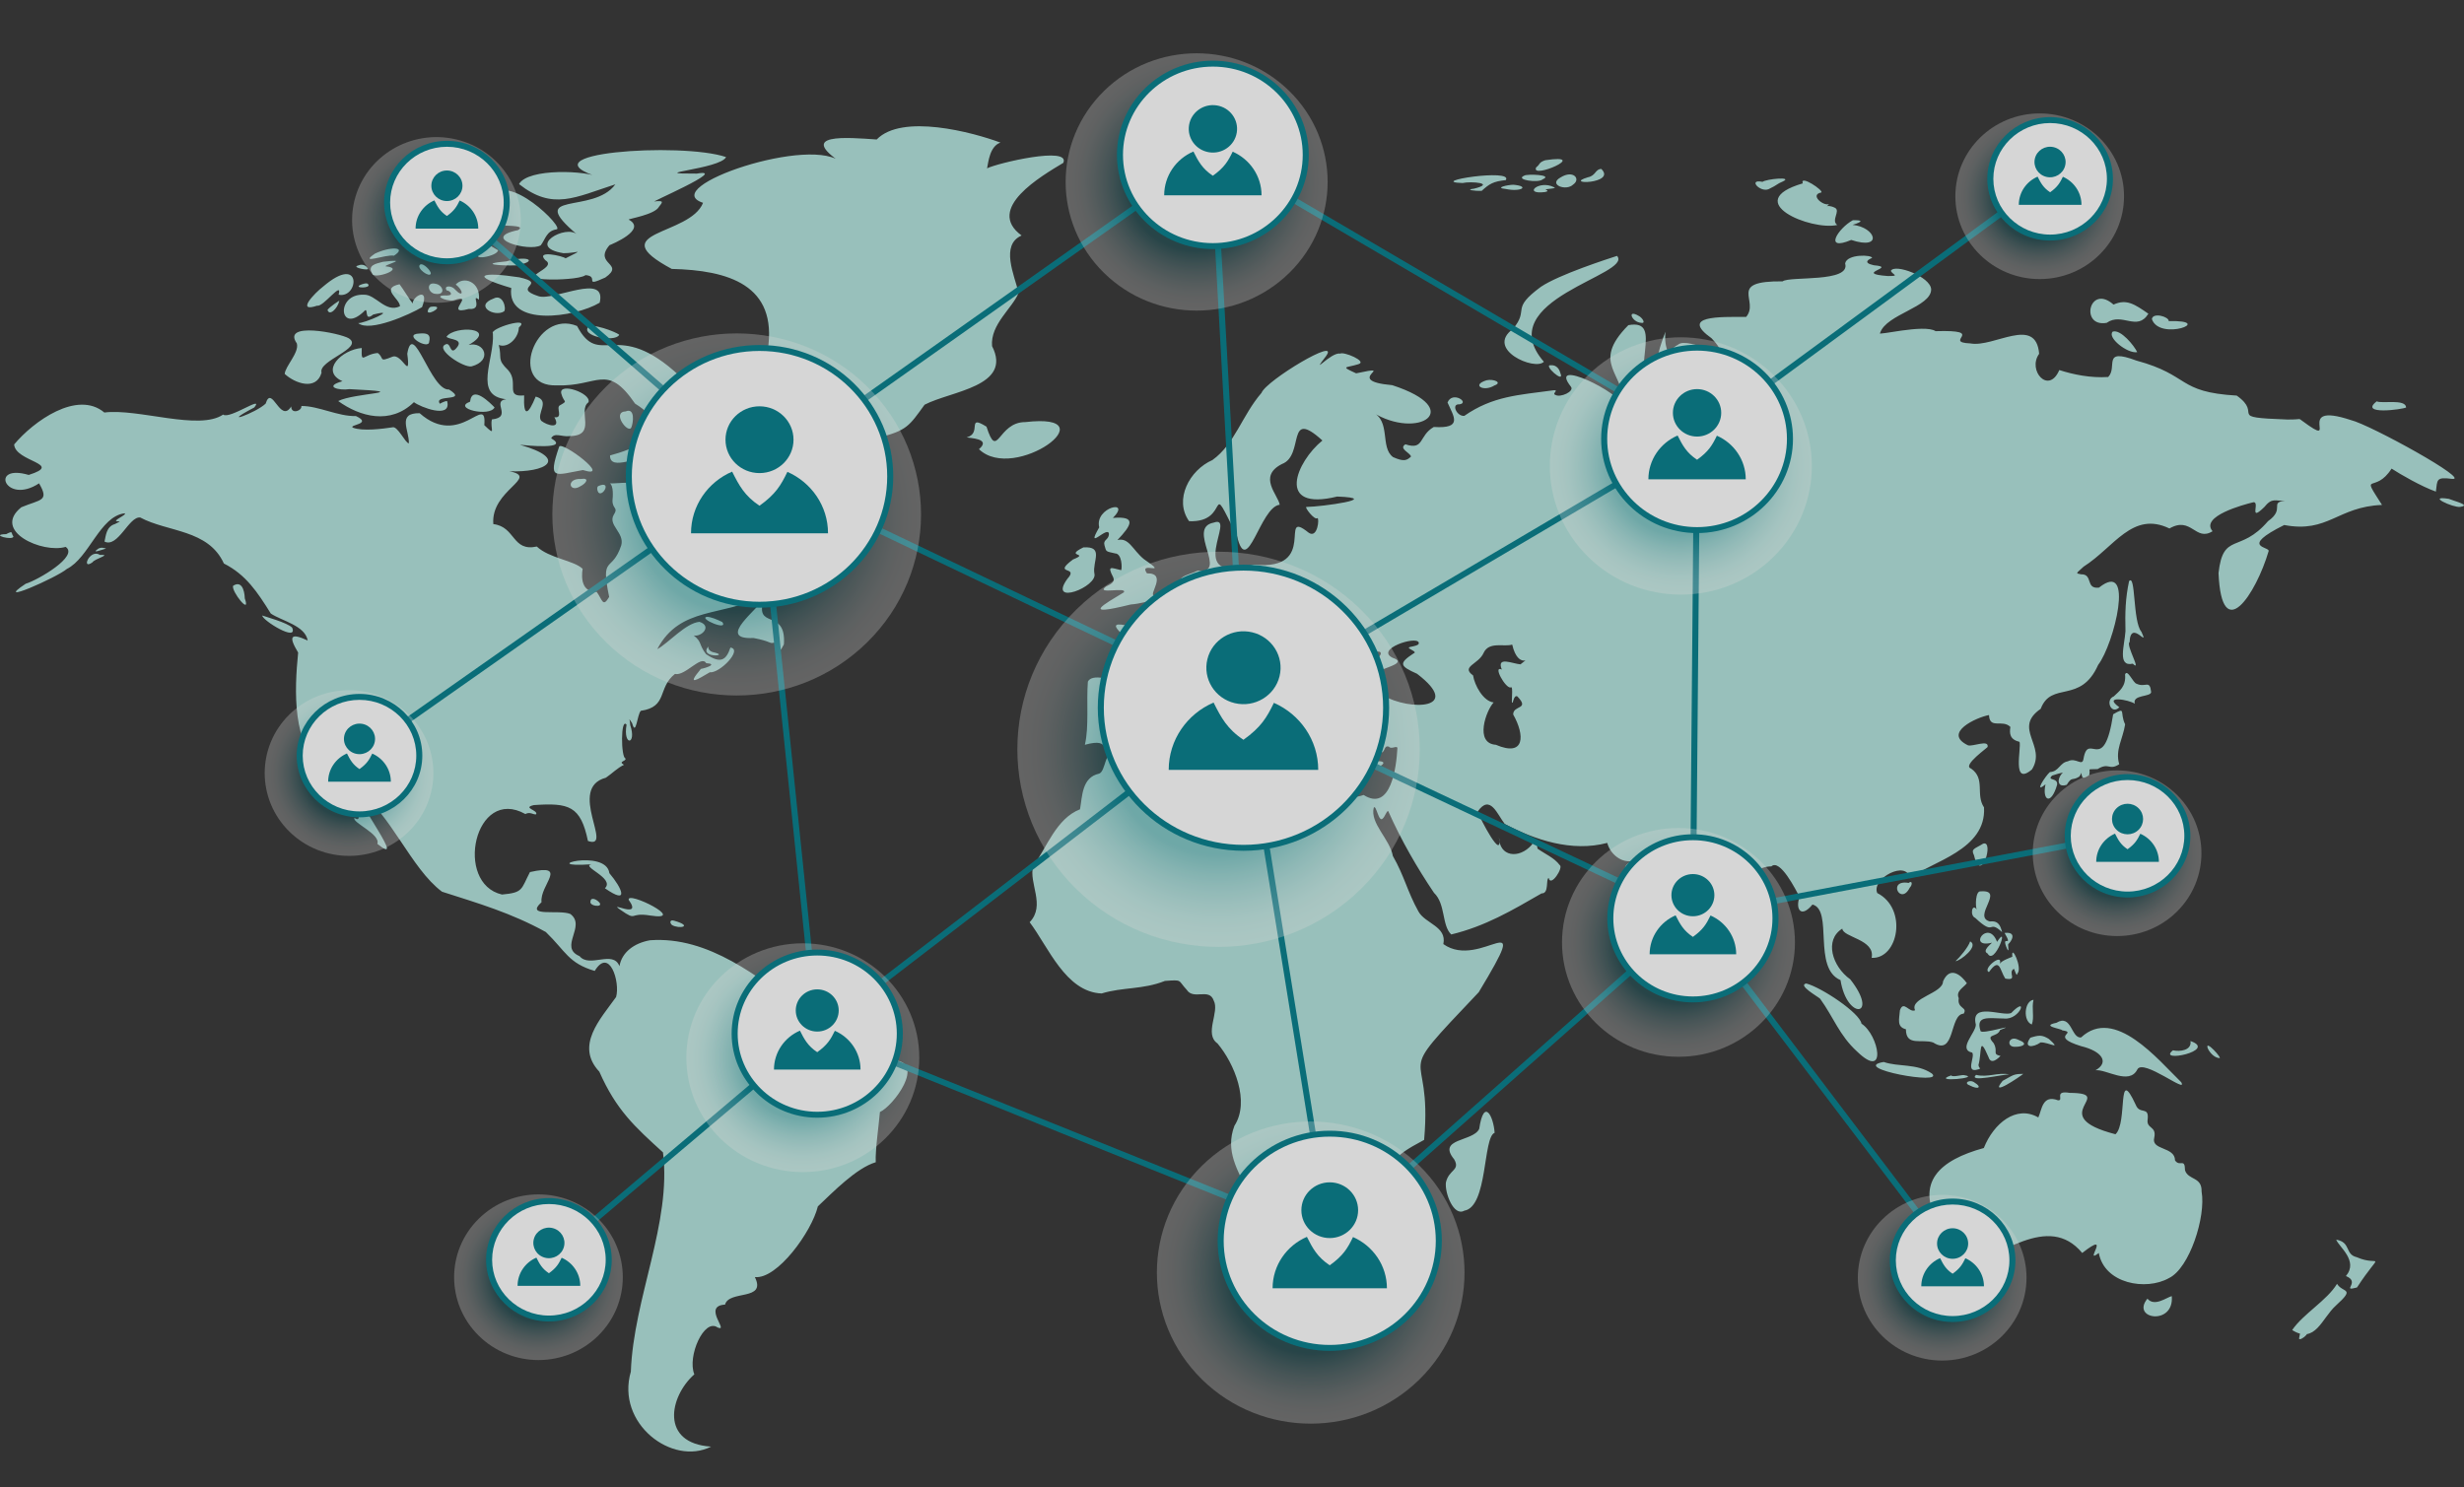
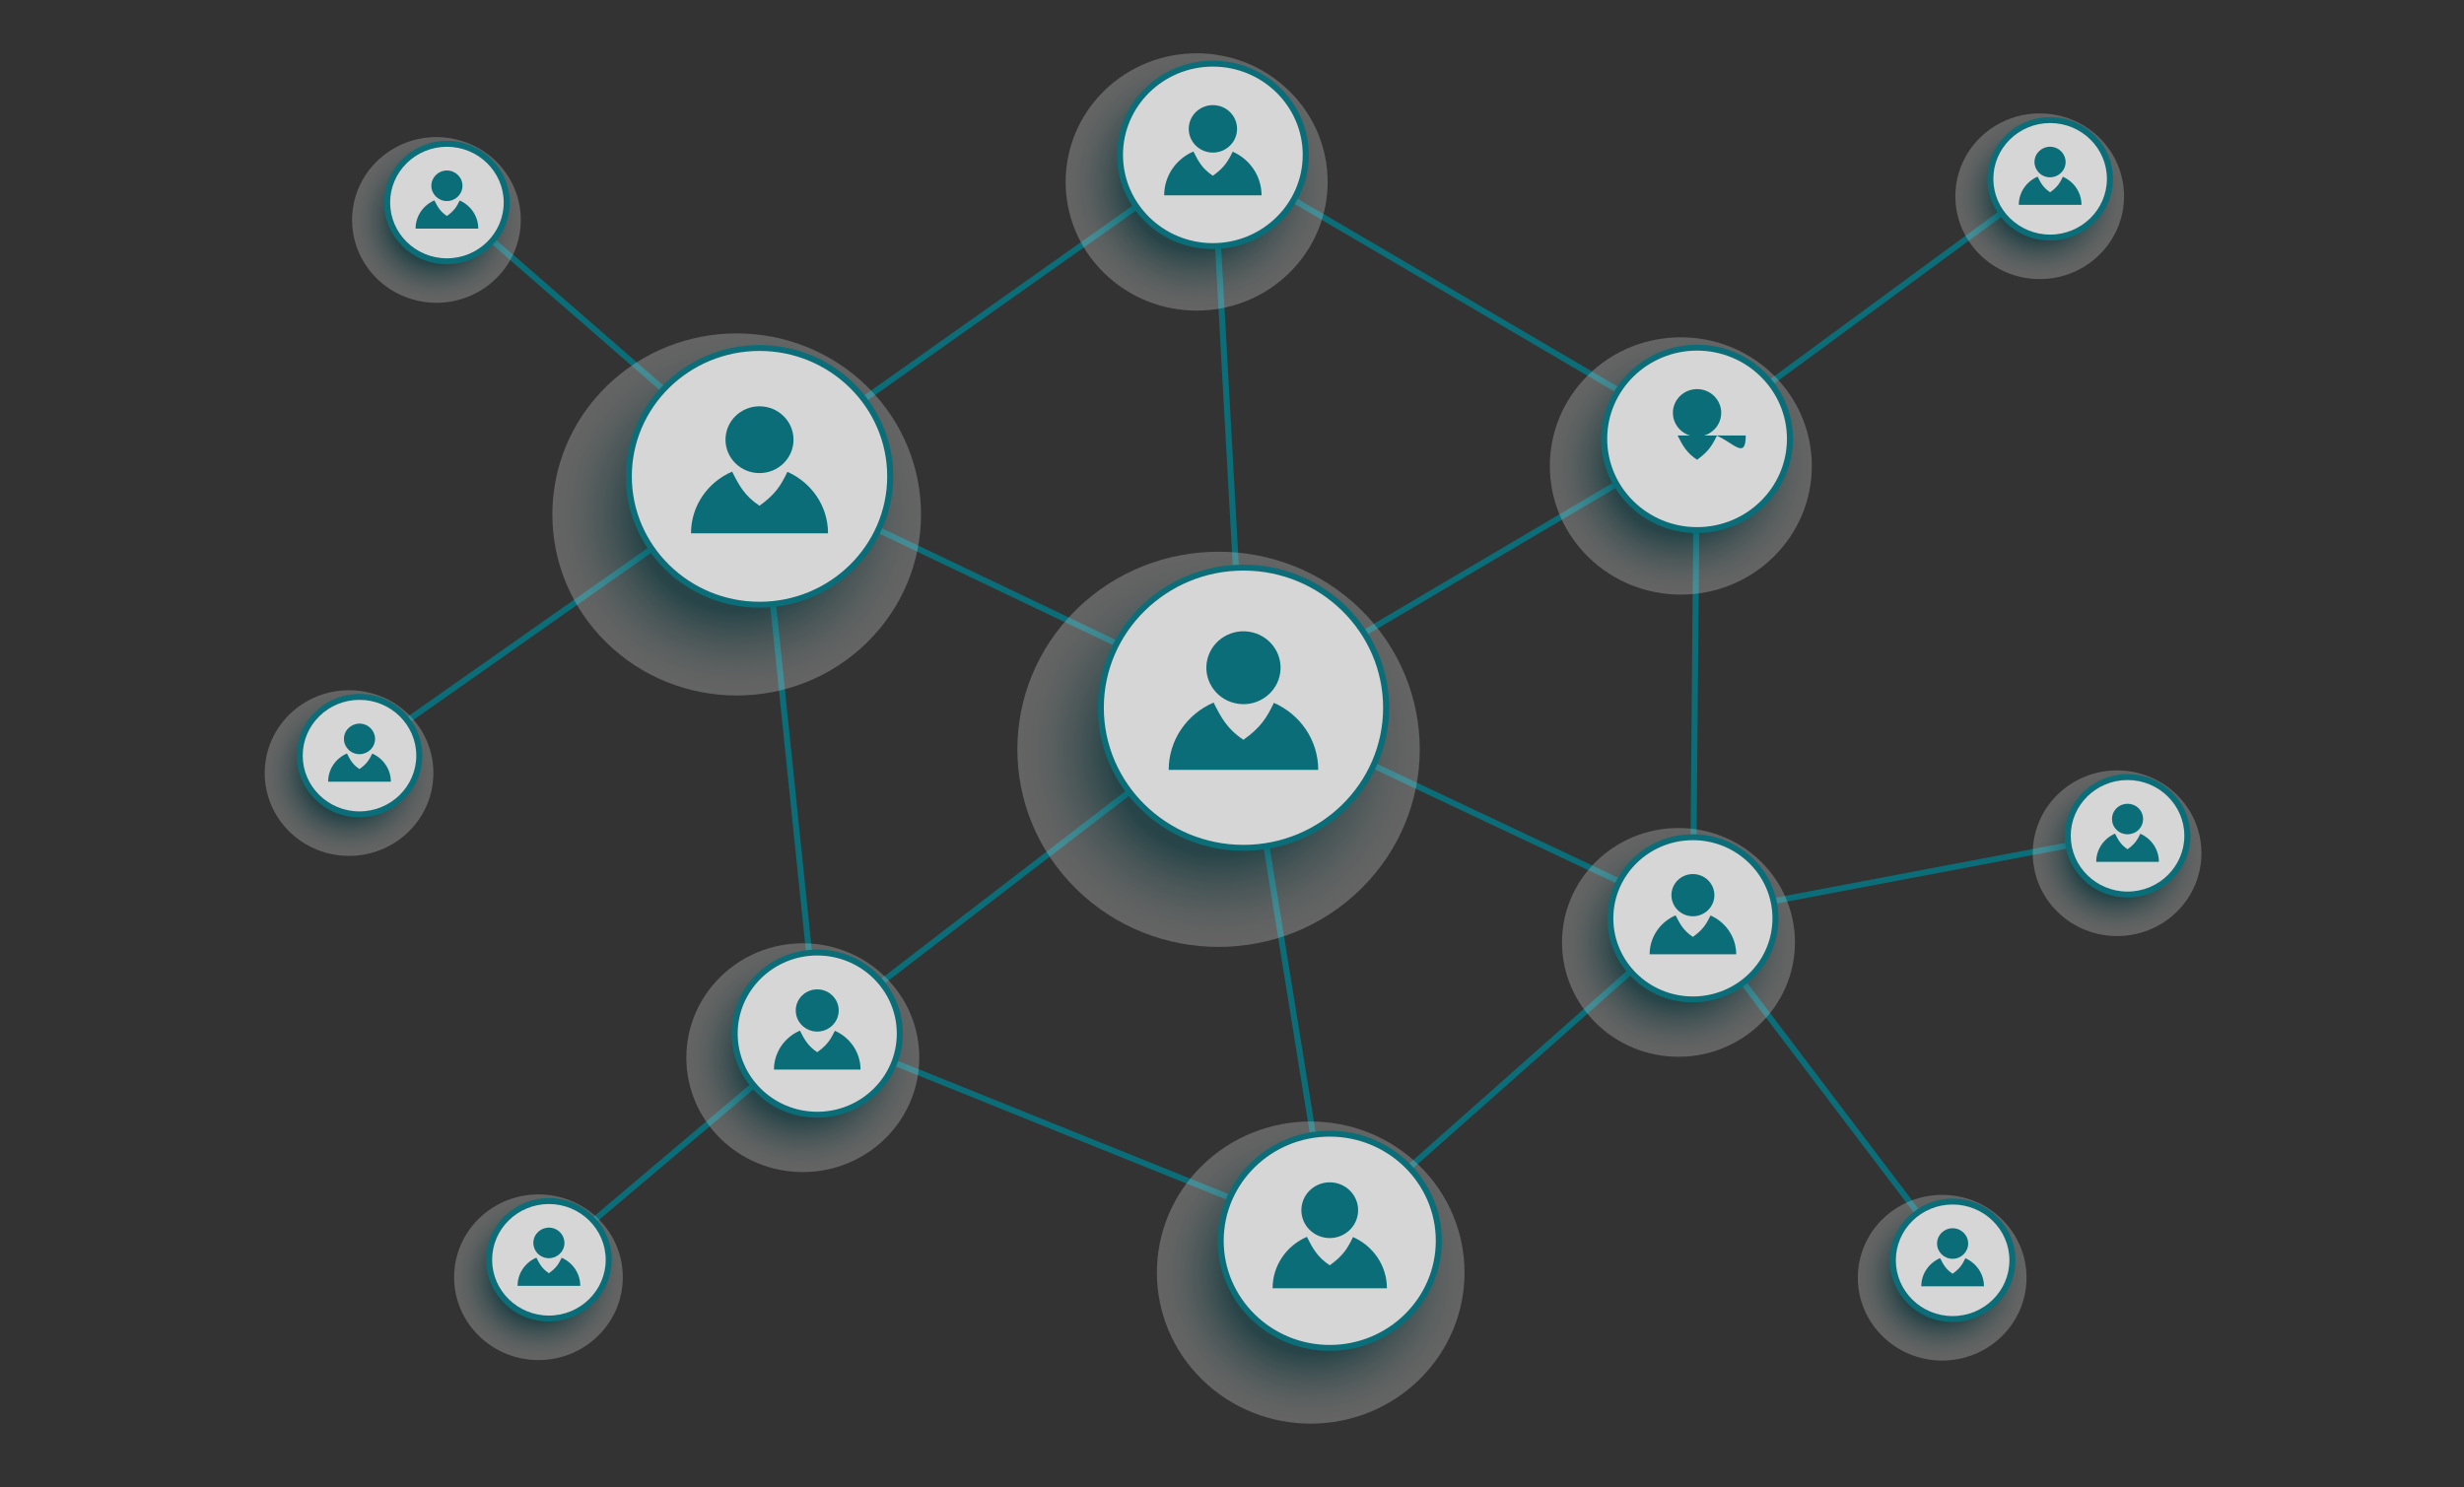
<svg xmlns="http://www.w3.org/2000/svg" width="598" height="361" viewBox="0 0 598 361" fill="none">
  <rect x="0" y="0" width="598" height="361" fill="#333333" stroke="none" />
  <g opacity="0.8">
-     <path d="M54.155 100.631C55.641 101.892 64.222 95.762 61.716 98.904C52.871 103.57 62.135 100.225 64.473 97.975C65.974 93.149 68.022 102.998 70.675 98.66C70.655 100.658 73.34 99.717 73.145 98.552C77.283 98.511 82.133 101.143 86.372 100.985C90.537 102.94 84.581 103.091 85.619 103.799C87.989 104.752 92.985 104.063 95.209 103.735C96.466 103.251 98.395 107.63 99.228 107.611C99.355 104.515 96.261 100.201 101.847 100.301C111.702 109.006 118.177 95.164 117.539 103.201C120.574 106.147 118.859 104.008 119.383 101.806C124.532 101.292 119.144 97.363 122.844 96.911C114.733 96.064 120.06 87.132 119.626 80.958C118.688 79.733 129.155 76.618 125.923 79.518C125.869 82.03 123.251 84.624 121.054 83.727C121.904 87.096 120.486 87.1 123.358 89.886C126.008 92.881 122.437 96.478 127.207 95.978C126.985 101.505 128.237 100.639 130.013 96.267C133.73 97.262 130.071 100.438 131.348 102.139C132.841 103.328 136.241 104.22 134.543 101.275C136.816 101.576 134.836 98.904 135.876 98.394C138.027 97.164 136.794 97.834 136.217 95.513C135.569 92.699 143.602 95.451 142.825 97.64C140.039 99.657 145.083 105.84 138.153 105.86C136.38 106.092 134.536 104.878 133.769 106.391C138.548 109.214 127.445 108.118 126.186 107.963C138.273 111.427 132.419 114.763 123.619 114.39C131.133 115.895 119.044 118.881 119.724 127.217C125.178 127.866 124.228 133.969 130.281 132.665C133.308 135.527 139.259 136.018 141.4 138.071C141.045 140.277 141.145 143.751 144.83 143.684C146.228 145.644 146.282 147.539 147.843 144.895C145.666 134.486 148.518 139.198 150.774 132.378C151.629 129.342 147.505 127.466 148.935 124.999C150.15 123.128 148.635 123.63 148.645 121.498C148.757 120.575 148.92 117.897 148.014 117.333C149.78 117.445 155.399 116.481 157.241 118.199C159.292 120.852 163.501 119.393 162.256 122.585C161.068 126.889 166.841 129.186 168.916 125.887C170.962 119.489 172.911 124.174 175.286 128.921C177.208 130.44 174.258 131.883 175.89 132.842C177.551 133.426 177.544 134.814 177.658 135.745C182.859 135.585 183.261 137.513 178.94 139.932C181.397 140.272 188.837 136.542 184.535 144.785C175.602 149.762 165.038 147.051 159.518 157.567C162.227 156.114 166.4 151.24 169.759 150.941C172.945 151.989 170.18 154.693 168.356 154.241C170.455 155.916 169.493 156.318 171.332 158.763C174.804 161.137 176.207 160.373 177.269 157.189C180.352 157.619 174.674 163.486 172.256 163.192C169.359 164.886 166.388 166.791 170.1 162.371C171.379 162.146 174.265 161.149 171.384 160.976C170.178 158.873 166.288 164.18 163.806 163.589C159.511 166.973 162.159 171.576 155.521 172.54C154.622 173.459 154.359 178.943 153.414 175.553C152.386 174.072 152.864 174.38 152.956 176.017C154.586 180.855 151.163 181.214 152.057 175.907C150.593 174.041 150.693 184.016 151.816 184.105C151.989 184.875 149.909 184.755 151.429 185.657C149.904 186.354 148.506 187.792 147.047 188.78C137.527 191.292 149.125 206.379 142.689 204.134C140.928 195.609 138.071 194.838 129.557 195.427C126.632 196.104 130.661 196.638 130.12 197.664C129.474 197.827 128.644 196.956 127.504 197.597C115.173 190.701 110.141 214.476 121.838 217.139C127.031 216.665 126.42 215.918 128.617 211.686C138.166 209.544 130.929 214.842 131.426 219C127.297 222.74 135.591 220.692 138.426 221.86C142.372 224.827 135.501 229.904 140.655 232.093C143.106 235.058 148.781 230.509 150.34 234.532C150.922 231.144 153.889 228.928 157.752 228.239C172.127 227.186 184.174 237.401 194.371 244.674C198.295 252.291 210.245 252.247 216.849 257.349C224.802 257.818 216.757 268.518 213.553 269.932C213.349 272.581 212.384 279.238 212.538 282.118C207.839 283.516 202.173 289.364 198.488 292.838C196.985 299.009 188.608 310.592 183.2 309.992C186.101 315.868 176.93 313.064 175.965 316.679C170.324 316.978 177.115 323.441 174.158 322.23C170.913 319.878 166.741 329.236 168.507 333.606C162.444 338.968 160.149 350.357 172.58 351.152C163.155 355.93 149.424 345.545 153.105 332.94C153.76 315.102 163.036 296.764 160.902 279.726C154.006 273.459 149.57 269.444 145.454 260.139C139.549 253.831 145.639 247.452 149.522 242.016C150.559 238.372 147.894 229.804 144.338 235.68C137.927 233.797 137.276 230.873 132.473 226.238C124.077 221.604 116.121 219.283 107.276 216.45C99.698 210.784 94.88 197.537 86.549 191.589C86.272 194.487 98.987 210.827 91.584 204.84C92.408 202.447 85.417 199.686 86.014 198.547C89.884 201 81.946 186.899 78.506 187.203C70.853 180.702 71.442 167.65 72.358 158.402C69.956 154.425 70.497 153.535 74.68 155.478C74.056 151.815 68.271 150.683 65.718 148.924C62.427 143.636 59.682 139.499 54.335 136.783C50.555 128.464 40.667 129.189 34.042 125.619C31.316 125.241 28.646 133.072 25.365 131.464C25.682 130.201 25.733 127.837 27.886 127.21C29.248 126.545 29.195 126.499 28.663 126.545C26.737 126.583 30.968 124.946 30.261 124.595C24.208 125.322 21.638 135.415 16.216 138.109C13.88 140.136 -2.065 147.194 6.236 141.698C9.125 140.839 19.268 134.965 15.926 132.747C10.382 134.41 -2.06 128.961 5.169 123.133C9.895 121.159 12.026 121.714 9.481 117.326C1.289 122.7 -2.701 112.44 6.965 115.287C15.629 112.547 3.705 112.143 3.43 107.889C8.093 102.29 18.742 94.616 25.324 100.134C33.559 99.086 48.331 104.634 54.167 100.622L54.155 100.631ZM170.628 49.235C167.442 57.316 145.846 56.033 163.026 65.276C176.66 65.597 188.817 69.09 186.323 84.995C187.563 86.394 187.572 89.137 188.259 90.709C192.147 86.5 198.268 93.692 189.908 97.265C186.927 105.446 197.562 125.303 207.439 121.372C209.286 119.402 209.939 107.628 213.108 106.261C220.14 104.51 220.644 103.395 224.393 98.239C230.816 94.891 245.792 93.831 240.769 84.019C240.304 78.726 245.76 74.766 247.212 71.081C246.184 66.796 242.728 59.462 247.936 57.165C239.006 50.64 252.79 42.713 258.059 39.53C259.842 35.393 242.063 39.597 239.556 40.861C239.849 39.526 240.165 35.496 242.806 34.611C235.995 32.077 218.893 27.538 212.771 33.859C205.61 33.367 193.216 32.273 204.438 39.662C197.662 32.407 159.224 45.491 170.628 49.233V49.235ZM98.843 85.863C99.725 92.69 97.594 85.638 95.226 86.598C91.738 87.998 93.372 86.93 91.672 85.684C88.118 86.009 87.648 88.639 87.799 84.473C82.996 84.849 77.559 90.043 83.115 92.537C78.406 93.855 82.294 94.865 84.796 94.458C101.321 95.255 85.911 95.334 82.082 97.351C87.353 101.155 94.756 103.194 100.458 97.619C102.003 98.815 109.417 101.699 108.565 97.59C108.692 97.002 107.269 97.707 106.755 98.004C105.079 95.597 113.824 97.624 108.981 94.549C104.519 94.918 100.276 77.371 98.843 85.863ZM72.039 83.353C72.675 85.564 69.216 88.907 69.099 90.766C71.608 93.082 76.745 94.903 78.043 90.469C77.096 87.507 88.442 84.521 84.632 82.112C82.486 80.848 68.283 77.991 72.037 83.353H72.039ZM114.085 97.502C109.642 99.129 118.873 101.313 120.026 98.892C119.178 98.035 114.552 93.235 114.085 97.502ZM107.978 83.679C105.798 84.892 112.482 89.297 114.438 88.938C119.665 87.543 117.526 82.796 113.729 83.736C121.066 79.535 110.404 78.927 108.37 81.724C108.855 82.511 112.823 82.145 110.76 84.502C109.086 86.466 109.522 82.698 107.98 83.676L107.978 83.679ZM101.781 80.961C97.448 81.121 104.158 85.138 104.168 82.911C104.524 81.403 104.007 80.75 101.781 80.961ZM78.465 69.526C76.258 71.217 71.759 75.969 76.981 74.196C78.45 74.598 83.21 67.899 82.18 71.536C87.107 72.569 88.004 61.386 78.465 69.526ZM88.313 71.538C81.403 71.239 82.299 81.281 88.281 75.646C89.655 74.031 88.123 78.386 90.576 76.352C97.16 74.694 88.181 78.616 86.925 78.422C89.675 80.752 99.63 76.259 102.429 74.555C104.387 69.418 100.054 71.997 100.166 73.668C99.528 72.94 97.784 70.043 96.968 68.997C92.191 70.026 97.072 72.498 97.068 74.342C93.553 76.06 91.183 71.409 88.311 71.538H88.313ZM82.34 73.074C82.545 72.732 79.89 74.61 79.486 75.213C79.926 76.859 81.931 74.874 82.34 73.074ZM87.443 69.16C85.682 69.992 90.196 70.031 89.346 68.997C89.122 68.554 87.975 68.925 87.443 69.16ZM92.948 63.549C91.168 64.015 89.066 64.396 90.367 66.47C90.666 67.884 98.756 65.171 93.565 64.642C93.389 64.233 99.723 62.723 92.948 63.549ZM86.83 64.477C85.195 64.936 89.874 65.829 89.266 65.157C89.124 64.829 88.264 63.824 86.83 64.477ZM90.995 61.567C86.903 64.381 93.655 61.666 95.616 62.068C98.975 59.869 94.615 59.811 90.995 61.567ZM101.942 64.24C100.941 65.104 104.29 67.468 104.541 66.427C104.702 65.838 102.733 63.704 101.942 64.24ZM105.674 68.88C103.369 68.332 103.774 71.169 105.688 71.332C108.326 71.667 107.496 69.136 105.674 68.88ZM110.436 70.267C109.668 69.267 107.588 69.236 108.399 70.49C109.02 70.471 110.345 71.662 108.528 71.729C104.877 71.567 107.983 73.134 110.012 72.926C115.77 70.928 107.396 76.728 113.761 74.993C117.524 75.343 114.065 71.119 116.245 72.732C116.63 68.346 112.482 66.92 110.609 69.071C112.572 70.519 112.511 72.454 110.433 70.267H110.436ZM104.541 74.476C104.022 74.682 103.827 75.261 103.798 75.644C104.093 76.642 108.312 73.955 104.541 74.476ZM119.785 72.469C115.005 74.242 120.011 77.058 122.335 75.584C122.966 74.89 122.045 71.256 119.785 72.469ZM126.015 67.315C116.917 65.92 113.578 66.815 124.081 69.904C122.878 79.415 139.51 77.099 145.541 73.474C147.322 66.013 134.361 73.127 130.692 71.899C123.982 69.741 133.177 68.904 126.015 67.312V67.315ZM105.479 59.072C108.628 59.67 102.273 60.742 104.704 60.976C107.186 59.656 113.748 65.24 113.473 61.819C111.578 55.389 95.667 57.007 105.479 59.074V59.072ZM119.431 48.216C114.231 52.391 125.234 51.149 118.362 52.315C112.842 56.143 129.177 53.698 125.726 55.858C116.189 57.82 128.505 61.204 131.248 59.536C132.417 57.978 132.609 56.107 135.001 55.681C137.493 55.648 122.544 40.949 119.431 48.216ZM116.956 61.177C113.422 63.46 120.688 62.3 120.883 60.754C119.624 59.967 110.764 54.507 116.956 61.177ZM176.214 38.128C165.408 34.429 125.755 37.121 145.795 43.148C142.492 41.342 128.137 40.775 125.967 44.684C134.159 51.154 139.559 47.898 149.346 44.744C143.963 52.169 127.211 46.072 140.112 56.971C137.469 54.317 127.384 59.957 136.75 61.46C140 61.493 142.265 60.16 137.269 62.704C136.609 62.149 129.857 60.591 132.361 63.175C135.747 65.183 124.074 67.65 133.52 67.844C134.897 67.899 140.85 67.75 142.112 66.779C145.617 67.056 141.347 69.892 146.893 67.37C151.855 63.903 143.902 64.221 147.926 59.514C148.365 59.352 157.168 55.741 152.574 53.308C152.532 53.085 158.922 52.123 159.937 50.178C160.841 49.056 161.165 48.642 158.97 48.879C156.586 49.623 177.395 40.71 169.106 42.143C155.736 42.208 174.833 41.081 176.211 38.126L176.214 38.128ZM140.049 79.128C129.847 74.945 123.041 94.044 135.204 93.542C145.166 93.867 147.276 87.988 154.128 97.975C165.696 105.168 152.898 109.224 148.055 110.556C147.97 114.686 155.675 110.068 156.839 111.858C158.145 113.921 162.585 113.815 158.583 114.93C157.085 114.811 171.362 120.034 167.947 117.352C162.149 112.909 165.24 112.698 169.24 115.993C174.952 113.478 164.561 108.671 164.395 105.891C165.374 102.706 167.842 103.208 170.017 106.482C173.305 112.734 179.568 100.131 170.017 100.105C154.62 94.422 173.491 98.957 164.977 91.3C149.553 76.852 145.617 89.682 140.049 79.13V79.128ZM142.955 79.128C140.421 81.588 149.28 83.162 150.252 81.312C150.708 81.195 145.473 78.831 142.955 79.128ZM135.705 108.429C132.846 116.797 134.699 115.282 141.469 114.1C148.881 116.44 136.344 106.948 135.705 108.429ZM147.892 211.954C147.127 205.831 129.642 210.753 143.551 209.793C140.821 210.293 149.346 213.186 146.808 215.61C152.871 219.85 150.949 215.552 147.892 211.954ZM152.584 218.443C156.172 223.422 147.11 218.448 150.581 220.852C154.837 223.834 152.474 221.357 157.796 222.231C167.257 223.716 151.992 216.072 152.584 218.443ZM145.451 219.058C144.509 218.034 143.33 217.885 143.32 218.756C142.864 219.993 146.562 220.374 145.451 219.058ZM163.645 223.501C162.622 223.157 162.41 223.913 163.092 224.544C164.863 225.561 168.358 224.863 163.645 223.501ZM151.86 99.859C148.301 100.014 152.559 105.517 153.239 103.716C153.702 102.608 154.16 98.906 151.86 99.859ZM140.986 116.261C137.294 116.105 138.129 119.74 140.855 118.034C142.246 117.357 143.215 115.909 140.986 116.261ZM145.247 117.974C144.898 118.079 144.796 118.862 145.247 119.568C146.326 120.656 148.555 116.545 145.247 117.974ZM122.9 63.443C115.89 64.082 121.453 64.554 125.229 64.417C130.59 63.546 128.549 61.857 122.9 63.443ZM110.791 53.016C108.816 53.619 109.305 54.021 111.629 55.023C115.78 57.222 113.695 50.558 110.791 53.016ZM248.83 102.459C242.063 102.431 242.143 112.042 239.417 103.567C234.443 100.483 238.428 105.213 234.614 106.161C235.089 106.357 240.745 106.381 237.588 109.032C246.218 117.357 269.63 100.033 248.827 102.462L248.83 102.459ZM412.325 232.613C412.079 234.096 410.99 239.372 414.101 238.181C416.819 237.587 413.49 231.957 412.325 232.613ZM411.733 231.517C412.24 232.833 412.335 230.88 411.714 231.574L411.733 231.517ZM481.463 278.668C470.774 281.602 464.609 286.954 470.616 297.458C474.27 301.792 467.52 309.518 475.892 307.912C485.17 305.189 497.098 294.195 505.344 304.146C512.82 298.293 505.444 307.209 509.366 304.146C510.751 311.635 520.831 313.37 526.368 310.257C531.378 307.884 535.407 295.319 534.314 289.211C534.421 285.59 531.067 286.512 530.29 284.071C530.263 280.96 529.055 283.368 527.868 281.678C527.856 278.261 521.974 279.288 522.829 276.139C523.44 273.217 520.807 274.105 521.233 271.633C521.562 268.47 519.304 270.6 518.359 268.236C513.675 258.1 516.456 272.55 513.419 275.328C495.937 270.815 514.028 265.353 502.309 265.283C498.341 264.613 501.02 267.183 499.471 267.087C495.615 265.623 495.547 269.463 494.689 271.251C489.335 268.145 483.823 272.71 481.463 278.668ZM438.37 238.733C436.209 239.126 441.142 241.885 441.729 242.423C445.007 246.948 446.401 251.329 450.705 255.246C458.103 262.419 455.986 251.178 451.769 248.481C451.397 245.907 442.067 239.681 438.372 238.733H438.37ZM457.162 257.784C448.566 259.234 472.357 263.584 468.823 260.562C465.12 258.083 460.792 259.036 457.162 257.784ZM473.568 261.034C468.226 262.838 481.295 261.625 476.601 260.971C476.199 260.871 473.726 261.56 473.568 261.034ZM479.575 260.914C477.526 262.857 486.176 260.756 487.616 260.797C484.836 260.249 482.461 261.617 479.575 260.914ZM486.035 262.362C482.583 266.563 490.251 261.328 491.031 260.68C488.597 260.668 488.607 260.988 486.035 262.362ZM479.283 262.828C478.118 261.864 476.403 262.89 478.021 263.46C480.279 264.635 480.971 263.845 479.283 262.828ZM471.566 238.2C471.566 241.157 463.354 242.227 464.784 245.23C463.337 245.916 462.002 242.703 461.106 245.23C460.948 247.352 460.249 249.278 462.558 249.838C462.543 254.104 466.46 252.099 469.179 253.056C474.603 256.571 473.056 246.201 476.574 246.055C477.619 244.435 474.937 244.902 475.378 242.306C474.642 240.602 476.355 239.884 477.348 238.671C476.267 237.085 473.371 234.132 471.568 238.2H471.566ZM566.986 300.911C567.541 302.581 572.484 306.02 569.346 309.745C573.044 311.25 567.987 313.602 572.028 312.521C578.235 303.031 577.706 307.699 571.963 305.165C569.03 304.486 570.633 301.54 566.986 300.911ZM567.183 311.635C564.786 315.641 558.911 318.972 556.302 322.86C561.907 326.367 563.483 319.998 566.893 316.921C571.782 312.497 568.582 313.925 567.183 311.635ZM559.566 322.982C558.431 322.391 558.21 323.489 558.027 324.618C557.44 326.147 561.359 323.374 559.566 322.982ZM521.167 315.239C517.053 320.235 527.722 321.857 527.077 314.619C525.888 314.882 522.899 317.299 521.167 315.239ZM505.086 251.817C502.647 252.176 502.82 245.998 499.079 248.273C495.094 249.084 500.387 249.697 500.499 250.106C504.523 250.687 497.098 251.472 505.086 253.946C510.189 255.179 511.957 257.882 508.571 259.797C511.117 259.462 516.756 263.489 518.71 259.617C520.074 256.801 531.128 265.723 529.366 262.689C523.769 257.251 513.2 244.249 505.083 251.819L505.086 251.817ZM488.096 245.909C485.964 246.792 478.164 243.136 479.526 248.706C479.589 250.623 475.037 254.712 478.642 255.511C479.412 256.485 476.842 260.567 480.05 259.593C481.058 259.371 480.172 259.301 480.172 258.49C481.027 255.387 480.172 250.958 482.625 256.653C483.26 258.641 485.112 256.712 485.518 256.32C483.353 255.822 485.058 255.31 483.83 253.193C481.662 250.833 484.751 251.893 485.399 250.027C490.302 248.151 480.681 251.288 480.654 250.214C479.395 246.349 482.827 247.22 486.407 247.232C490.237 247.663 492.453 241.418 488.096 245.909ZM493.525 242.691C491.282 242.966 490.899 247.842 493.106 248.687C493.778 246.986 493.018 244.679 493.525 242.691ZM489.81 252.389C487.469 251.197 486.719 254.281 489.189 254.099C490.77 254.099 492.553 253.415 489.81 252.389ZM492.763 251.893C490.984 254.344 493.277 254.408 495.255 253.032C497.225 252.963 500.518 255.095 497.254 252.197C495.588 251.168 494.838 251.245 492.763 251.893ZM463.218 214.318C457.976 213.423 461.242 219.972 463.496 215.457C464.192 214.765 464.124 213.593 463.218 214.318ZM480.705 216.368C479.39 216.191 479.404 220.041 479.736 220.771C478.615 219.134 477.994 222.264 479.38 222.81C484.344 227.483 482.349 223.015 485.901 226.265C485.504 224.803 485.095 223.42 482.9 223.666C478.588 222.515 486.727 215.916 480.705 216.368ZM488.388 232.244C487.94 232.436 485.769 233.18 485.35 233.938C486.181 231.074 480.958 235.283 482.71 235.955C485.375 232.232 485.321 235.486 486.666 237.539C489.842 238.123 487.199 236.104 488.714 235.202C488.855 234.857 489.411 237.465 489.623 236.309C490.924 234.948 488.008 228.868 488.385 232.244H488.388ZM484.673 228.626C482.515 222.886 477.319 230.356 483.453 228.823C483.255 229.107 480.929 230.799 482.383 231.452C484.062 234.577 487.825 223.829 484.673 228.626ZM486.502 226.461C488.787 230.457 485.436 226.403 487.121 230.347C487.691 231.445 487.275 229.514 487.387 229.162C487.959 228.801 489.796 226.097 486.502 226.461ZM478.147 228.509C477.672 229.947 475.677 232.309 474.596 233.318C475.814 233.204 480.354 229.638 478.147 228.509ZM531.615 252.702C531.97 254.982 529.045 255.334 527.367 254.949C523.304 258.126 538.391 255.023 531.615 252.702ZM535.812 254.475C536.287 255.523 537.402 256.746 538.606 256.839C539.58 257.126 534.979 252.039 535.812 254.475ZM481.27 204.804C479.2 206.096 478.267 206.001 479.093 207.64C480.764 214.89 484.098 203.761 481.27 204.804ZM516.712 141.073C515.83 145.242 515.726 148.599 515.84 153.214C515.614 156.727 513.809 161.929 517.613 161.101C519.93 163.34 515.83 156.476 516.841 155.873C517.07 150.092 521.745 157.679 519.713 153.363C517.574 150.85 518.361 139.159 516.71 141.073H516.712ZM515.743 163.702C516.023 166.623 514.364 167.738 512.997 169.045C510.842 169.873 512.403 173.655 514.354 171.677C510.133 168.659 516.824 169.88 518.103 170.82C517.465 168.566 521.91 169.241 522.076 168.013C521.725 164.841 520.739 167.008 518.551 165.977C517.708 165.829 516.313 162.271 515.743 163.702ZM512.851 173.39C510.549 188.457 506.844 177.381 505.661 184.157C505.363 186.203 503.863 183.75 501.858 184.798C499.873 185.138 499.683 187.311 497.498 187.411C496.468 188.282 493.445 192.9 496.434 190.383C495.574 194.283 497.751 195.64 499.244 190.515C499.537 188.663 496.604 189.586 498.053 188.254C499.498 187.727 503.512 186.741 504.957 186.923C505.415 188.467 504.935 189.488 507.037 188.165C507.48 186.368 506.167 186.82 509.073 186.684C511.901 184.964 511.804 187.136 514.327 185.509C513.292 182.018 515.214 179.398 515.757 175.826C514.364 172.93 516.11 171.49 512.849 173.387L512.851 173.39ZM503.812 186.703C499.797 185.748 497.941 191.721 501.588 190.505C502.859 188.371 502.893 189.625 504.611 188.522C505.804 187.086 504.725 185.851 503.814 186.703H503.812ZM594.309 121.089C588.643 120.197 595.459 123.295 597.069 123.039C599.851 122.637 595.639 121.656 594.309 121.089ZM576.82 97.42C572.391 100.82 583.153 99.387 583.959 98.904C583.803 96.748 578.057 98.047 576.82 97.42ZM522.251 77.46C524.139 82.939 537.919 77.663 526.346 77.948C526.417 76.869 522.471 75.752 522.251 77.46ZM512.754 80.494C511.29 81.903 516.327 85.897 518.688 85.481C517.993 83.947 514.698 79.879 512.754 80.494ZM521.401 76.154C518.071 73.837 516.081 72.493 512.946 73.938C507.056 68.746 504.706 79.525 511.278 78.367C515.019 75.713 518.654 80.559 521.401 76.154ZM437.527 44.51C422.351 48.955 439.519 56.05 445.892 54.612C444.311 53.475 446.747 51.214 445.344 50.446C443.003 49.297 442.822 50.917 443.889 49.53C442.52 50.087 439.125 47.283 442.014 46.721C442.752 46.328 436.73 42.272 437.527 44.507V44.51ZM449.67 53.458C446.138 55.385 442.416 61.137 449.282 58.244C457.116 60.833 455.255 55.126 449.606 54.581C452.366 53.748 451.933 53.403 449.67 53.456V53.458ZM375.013 38.894C373.322 39.49 373.914 39.782 372.815 40.638C371.369 43.694 386.244 37.207 375.013 38.894ZM378.757 43.062C375.634 44.792 380.101 46.508 381.826 44.773C383.711 43.466 381.833 41.153 378.757 43.062ZM369.934 42.634C367.508 43.655 373.473 44.49 374.411 43.519C377.117 42.375 370.414 42.198 369.934 42.634ZM354.965 44.426C356.934 43.962 363.172 44.452 357.725 45.802C355.399 46.043 357.945 46.4 359.591 46.333C361.445 44.644 362.39 44.033 365.452 43.72C367.376 40.796 345.965 44.163 354.965 44.426ZM367.313 44.847C365.929 44.847 362.592 45.601 365.401 45.866C369.15 46.663 371.395 45.213 367.313 44.847ZM377.103 45.426C373.449 43.598 369.476 47.285 374.92 46.622C375.741 46.488 375.695 46.244 375.164 46.043C374.63 45.845 378.265 45.802 377.103 45.424V45.426ZM385.385 43.031C379.093 44.897 392.417 44.682 388.629 41.011C387.168 41.023 387.294 42.667 385.385 43.031ZM266.775 128.014C263.231 134.149 268.989 127.334 269.14 129.634C269.062 131.158 267.615 130.938 268.071 132.431C268.529 133.926 268.185 133.8 270.662 134.338C272.263 134.383 272.36 137.762 272.109 138.408C269.771 137.884 268.582 137.078 270.165 140.124C270.623 141.141 269.861 141.712 268.414 142.38C265.681 144.44 273.624 142.337 272.755 143.78C267.951 146.728 262.193 149.774 274.397 146.737C278.832 146.383 284.223 144.151 280.109 144.543C278.601 144.442 283.458 139.097 278.355 139.171C276.143 135.96 284.152 140.179 277.592 135.704C274.869 133.467 273.987 130.392 271.196 131.096C274.557 127.543 275.999 125.217 270.092 125.724C274.721 121.053 265.588 123.118 266.777 128.012L266.775 128.014ZM262.928 132.876C258.098 135.25 264.673 134.113 260.415 135.802C255.207 139.71 262.039 137.252 259.046 140.506C254.191 147.211 266.577 142.409 265.596 139.171C265.094 136.281 268.039 132.543 262.928 132.876ZM294.215 166.24C294.397 167.532 292.054 168.693 294.181 169.873C294.682 171.129 295.323 163.546 294.215 166.24ZM293.73 171.145C290.712 171.954 291.947 177.276 294.407 175.608C295.774 174.687 296.69 169.332 293.73 171.145ZM319.046 184.2C315.066 184.767 323.672 186.007 323.937 185.308C324.824 184.664 320.654 183.849 319.046 184.2ZM332.801 184.952C330.811 184.53 331.352 186.904 333.386 186.55C336.326 185.751 336.923 184.274 332.801 184.952ZM283.331 173.95C281.714 174.153 281.59 174.689 282.849 175.015C284.576 175.519 285.755 173.474 283.331 173.95ZM185.499 145.031C184.406 147.651 173.461 155.32 182.883 154.868C187.1 155.667 186.759 156.289 187.731 156.023C189.55 155.497 188.461 160 190.249 156.423C190.878 147.297 182.727 153.253 185.502 145.033L185.499 145.031ZM56.571 142.196C56.087 143.502 60.968 149.611 59.411 145.266C59.331 143.019 58.527 140.925 56.571 142.196ZM63.645 149.405C63.718 150.644 72.38 155.94 70.909 152.358C69.769 151.128 64.005 149.575 63.645 149.405ZM24.269 134.706C21.767 133.091 19.592 138.568 22.452 136.482C22.971 135.611 27.258 134.57 24.269 134.706ZM23.86 133.18C21.709 134.663 25.489 133.146 25.748 133.18C25.748 133.18 24.683 132.689 23.86 133.18ZM1.503 129.655C-2.713 129.741 3.282 131.318 3.248 130.21C2.568 129.33 3.316 128.72 1.503 129.655ZM358.994 274.029C357.508 277.187 348.671 276.24 352.922 281.415C354.471 284.133 351.633 283.836 350.917 287.026C350.603 289.55 352.797 295.355 355.375 293.879C361.126 292.936 359.862 276.036 362.738 274.974C362.473 270.995 360.144 266.295 358.994 274.029ZM360.804 92.302C356.985 93.453 360.069 95.202 362.692 93.566C364.728 92.857 362.473 91.927 360.804 92.302ZM392.446 62.113C390.052 62.895 378.381 66.65 373.975 69.614C366.39 75.199 371.308 74.926 367.194 79.836C360.356 84.811 372.552 90.099 374.689 87.813C361.584 72.727 396.534 66.686 392.444 62.113H392.446ZM376.433 88.668C374.219 88.361 379.901 93.415 378.691 90.558C378.269 88.904 377.078 88.579 376.433 88.668ZM397.647 76.647C394.804 74.976 395.985 78.19 398.295 78.36C399.554 78.597 398.553 77.061 397.647 76.647ZM175.31 150.999C173.875 150.293 172.472 149.728 171.535 149.728C169.462 150.116 176.83 153.269 175.31 150.999ZM171.89 156.937C169.601 159.746 176.869 159.289 173.649 158.457C172.714 158.294 171.824 157.911 171.89 156.937ZM595.003 116.23C591.172 115.732 591.552 116.495 591.174 119.333C587.581 118.041 582.644 115.191 580.425 113.748C576.342 120.19 572.698 114.112 578.101 122.568C567.271 122.989 565.049 129.471 554.361 127.44C543.319 132.953 550.934 132.661 550.585 133.776C547.557 144.081 539.185 157.002 538.425 139.095C539.551 129.005 543.616 134.46 550.437 126.509C554.704 123.504 550.666 121.979 554.558 121.549C552.193 121.676 551.479 120.678 549.516 123.102C545.392 127.114 548.926 121.144 546.566 121.994C544.669 122.468 533.873 125.303 536.976 128.949C532.818 131.565 531.861 125.198 526.514 128.282C517.535 123.944 513.1 132.835 505.682 137.547C503.892 139.226 503.6 139.14 505.052 139.406C508.06 139.322 506.055 143.043 509.414 142.638C518.234 135.611 513.061 156.392 509.217 161.383C504.915 171.035 497.863 165.209 495.267 172.06C488.371 176.821 496.789 180.987 493.138 186.777C488.191 190.977 490.622 181.635 490.132 180.082C487.742 179.499 487.664 178.061 487.908 176.45C485.942 174.51 482.871 177.115 482.722 173.569C479.743 174.108 471.346 177.907 477.633 180.922C478.808 181.269 482.7 179.465 482.383 181.276C482.797 181.224 476.06 185.83 478.362 186.552C481.94 189.05 479.385 192.797 481.511 195.992C482.115 206.316 468.876 209.094 463.493 213.179C462.799 208.657 454.105 213.241 455.596 216.773C463.06 220.58 460.699 232.85 454.237 232.503C455.158 228.014 447.278 227.566 447.114 225.413C442.667 228.177 444.681 234.613 449.056 237.731C456.193 246.828 448.264 247.804 446.683 237.908C439.829 235.013 444.993 220.871 439.877 219.563C437.179 222.889 435.671 220.816 436.733 217.725C435.853 215.983 431.985 208.374 429.903 210.303C424.115 210.372 419.158 218.314 413.957 221.561C411.144 223.252 412.812 236.644 407.4 233.833C400.48 227.102 400.706 207.463 399.201 211.408C397.557 214.753 391.07 210.76 396.517 208.932C393.564 209.678 390.78 207.317 390.076 204.603C381.456 206.886 372.484 203.864 365.191 199.992C363.433 197.808 361.657 192.592 358.619 197.011C359.148 198.612 364.84 209.568 363.788 203.141C363.827 208.015 368.655 208.558 371.697 205.134C373.147 202.813 372.718 203.794 373.152 206.005C375.008 207.324 377.207 208.204 378.528 209.98C379.546 210.504 376.348 215.476 375.865 213.124C375.076 213.306 376.05 216.938 374.136 216.859C366.979 220.986 360.461 224.843 352.21 226.829C349.882 224.657 350.88 219.433 348.028 216.727C343.967 210.709 340.058 203.967 336.984 197.04C336.743 196.286 336.112 198.265 335.615 198.65C334.602 199.894 333.997 195.13 333.403 196.052C332.451 199.875 337.347 203.708 338.036 207.778C340.857 212.698 341.551 216.409 344.238 221.233C345.86 224.214 351.204 224.853 350.291 229.165C359.43 235.694 372.53 218.22 358.882 240.848C336.83 264.084 347.772 252.41 345.629 276.694C336.977 281.326 337.276 281.951 337.927 291.182C330.324 295.262 335.396 296.674 329.396 303.529C325.849 308.922 313.682 313.964 309.281 308.388C308.862 301.22 302.619 297.111 302.901 289.467C300.385 284.021 297.274 279.391 299.593 273.263C303.4 267.396 299.552 258.117 295.477 253.281C292.169 250.972 296.037 245.651 294.573 242.897C293.491 239.698 289.674 242.844 288.018 240.267C285.767 237.867 287.112 237.798 282.722 238.109C277.337 240.253 272.453 239.583 267.364 241.152C258.624 240.815 254.403 229.811 249.894 223.858C253.84 219.74 249.612 214.38 250.749 210.272C254.064 205.649 256.376 198.674 262.117 196.446C262.663 193.376 262.541 188.691 266.753 187.789C268.424 187.225 268.151 181.504 270.319 184.112C274.854 186.605 280.589 181.166 285.382 180.762C288.537 182.272 288.332 179.798 291.535 180.762C293.791 181.185 295.596 178.833 297.187 181.028C297.165 181.377 295.574 182.717 296.59 183.509C298.811 185.779 293.165 186.756 296.524 188.266C323.375 202.725 304.19 188.526 317.273 190.654C320.827 193.484 326.855 194.365 330.95 192.974C337.622 197.212 338.915 185.897 339.135 181.69C339.186 180.755 337.634 182.037 337.084 181.245C335.542 180.8 336.543 183.112 334.416 182.681C329.45 179.668 331.05 183.1 326.924 181.81C323.613 181.233 323.533 175.768 323.197 174.881C319.906 173.677 326.899 172.607 327.988 172.134C330.022 171.679 325.879 171.191 328.295 170.892C332.029 171.579 331.844 168.358 335.612 168.793C342.184 172.629 355.209 172.179 343.911 163.551C339.693 161.673 339.388 161.024 343.137 158.56C343.96 158.265 342.187 157.643 341.941 157.306C341.575 156.854 344.662 156.988 344.316 155.959C343.753 154.267 333.656 157.588 338.002 159.682C341.373 160.78 336.923 161.886 335.371 162.579C333.919 162.926 335.14 160.589 333.593 161.015C332.156 160.323 332.855 160.711 333.966 159.964C335.098 159.366 335.914 157.82 333.805 158.237C332.982 158.196 330.461 157.225 332.609 157.454C334.955 156.057 328.716 156.887 328.558 159.079C328.288 163.168 322.483 167.154 327.184 170.775C326.117 171.026 323.935 171.303 323.294 172.773C322.785 171.313 315.877 169.387 316.286 173.014C317.09 174.072 316.639 176.991 318.345 177.733C317.835 178.24 317.604 183.315 315.972 181.19C313.556 179.534 314.686 175.773 311.904 173.237C311.037 169.76 311.863 167.492 307.154 165.372C303.7 165.097 300.375 154.305 299.501 162.271C300.782 163.986 302.083 167.748 304.662 168.805C307.641 169.128 303.897 169.217 306.864 170.686C308.219 171.028 311.078 174.768 309.044 173.409C307.736 172.057 307.714 172.682 307.349 173.61C308.27 177.089 305.639 177.594 304.153 179.058C304.945 184.224 302.748 179.922 300.037 179.412C300.324 178.283 308.477 178.407 305.315 174.249C300.882 170.528 297.226 166.501 293.523 162.575C289.876 164.699 289.285 165.228 285.236 165.322C283.916 170.196 281.685 168.798 278.844 174.053C278.255 178.259 277.415 180.879 272.255 181.322C265.983 183.612 270.331 178.829 263.294 180.791C264.324 176.465 263.64 170.227 264.022 165.458C266.061 161.436 281.541 171.696 276.662 157.794C273.78 154.896 266.568 150.092 274.294 152.035C278.482 150.836 272.777 148.769 277.826 150.264C280.727 150.113 278.313 148.575 281.512 147.914C280.601 144.44 284.586 145.737 285.874 144.282C285.248 139.482 287.85 139.913 290.666 138.523C298.368 139.456 287.787 128.136 294.541 126.865C300.541 124.702 286.751 142.212 304.329 137.056C320.325 138.676 310.004 123.207 317.597 129.301C319.784 130.849 320.257 125.741 319.728 125.758C319.114 126.475 316.359 122.896 317.114 123.054C320.683 123.011 335.732 120.953 324.524 120.529C309.49 124.221 314.605 112.069 320.941 106.927C312.023 98.823 316.708 110.542 311.108 112.643C305.186 115.66 310.197 120.111 310.579 122.52C305.807 123.03 302.706 140.571 300.207 130.098C292.709 114.947 299.011 126.959 288.583 126.511C284.873 121.274 288.671 114.11 294.254 111.669C299.717 107.745 301.427 100.847 306.165 95.362C307.3 92.355 325.423 81.482 321.811 86.454C317.745 91.747 322.982 85.378 325.25 85.837C326.095 85.282 331.99 87.739 329.662 88.404C326.656 89.359 325.138 88.799 329.126 90.623C339.79 88.326 325.338 92.374 337.892 93.499C355.935 99.356 344.174 106.972 333.05 100.055C337.637 102.112 334.862 108.597 338.085 110.958C340.694 112.121 341.437 111.782 342.445 110.824C342.27 109.898 339.347 108.905 341.091 107.855C345.707 109.365 344.252 105.781 347.97 103.644C355.109 104.091 352.819 101.136 351.309 97.707C352.471 94.803 356.834 97.782 354.171 98.153C352.135 97.975 353.538 101.122 355.38 100.945C362.295 96.126 368.655 95.884 376.645 94.788C378.776 94.434 376.499 95.54 377.466 95.848C378.632 96.607 382.189 95.018 381.248 93.858C375.454 86.507 393.679 95.506 393.742 98.466C394.724 90.567 385.76 88.436 395.199 78.927C404.316 77.29 394.826 90.46 401.352 98.686C401.897 104.134 387.255 101.225 398.149 104.445C405.763 104.082 401.13 87.809 409.003 99.837C406.723 90.723 398.066 96.346 404.209 80.518C403.744 84.294 405.288 88.407 407.841 85.837C405.853 85.26 405.273 84.729 407.259 83.667C409.626 81.485 421.791 88.878 415.397 82.114C407.622 76.596 417.307 76.912 423.779 76.931C427.128 72.962 419.009 68.159 432.643 68.293C434.311 66.975 449.231 68.664 447.804 63.948C448.235 61.606 454.356 61.807 454.347 62.618C453.716 62.84 451.825 63.769 454.78 64.391C460.755 64.889 449.528 66.353 458.171 67.004C461.174 67.004 459.381 66.738 458.897 65.764C459.735 63.9 468.567 67.126 468.682 70.241C468.691 74.553 457.764 76.245 456.285 80.831C455.182 81.631 467.089 78.573 469.749 80.386C482.444 80.016 471.293 83.061 478.177 83.358C483.913 84.442 494.122 76.529 494.889 85.882C491.978 89.888 497.193 95.875 499.78 89.826C503.181 90.922 507.368 91.79 511.648 91.51C514.038 89.067 509.989 84.346 518.478 87.522C531.666 91.096 528.244 95.174 542.842 96.028C549.467 100.72 539.945 101.287 555.048 101.83C558.921 101.878 557.615 101.39 558.777 102.187C568.54 109.403 556.117 97.2 570.545 101.967C575.227 103.089 600.228 116.885 595.008 116.232L595.003 116.23ZM369.006 161.266C372.063 158.72 368.509 162.962 367.003 156.464C365.089 157.102 361.403 155.629 360.076 158.459C358.87 161.266 354.454 161.768 357.508 163.951C357.862 166.303 359.952 170.222 362.5 170.509C360.656 172.478 357.798 180.432 363.031 180.788C370.207 183.853 370.056 178.4 367.245 173.433C367.215 171.1 371.373 172.313 368.258 169.045C367.488 168.602 367.147 170.509 367.147 170.509C366.536 171.294 367.452 166.202 366.619 166.874C365.403 167.152 362.168 161.407 364.482 162.532C363.15 159.215 367.047 161.108 369.006 161.263V161.266ZM188.289 92.994C187.67 94.738 190.766 94.573 191.574 94.063C192.831 91.781 189.209 90.398 188.289 92.994ZM427.744 44.139C424.088 43.392 427.179 46.788 429.242 45.912C431.569 44.801 431.084 44.713 432.684 44.05C435.293 42.808 428.699 43.44 427.744 44.141V44.139Z" fill="#B2E4DD" />
    <path d="M411.58 223.554L300.241 170.999L412.613 104.692L411.58 223.551V223.554ZM303.325 170.858L410.136 221.273L411.124 107.25L303.325 170.861V170.858Z" fill="#007C8A" />
    <path d="M302.582 172.11L182.906 114.957L293.601 36.676L293.548 35.719L411.824 105.103L497.118 42.466L497.998 43.62L411.916 106.833L295.163 38.341L302.585 172.11H302.582ZM185.753 114.717L300.984 169.748L293.696 38.384L185.753 114.717Z" fill="#007C8A" />
    <path d="M133.696 305.984L132.741 304.893L197.572 250.099L183.631 115.189L107.978 49.34L108.95 48.264L185.03 114.485L185.059 114.765L198.933 249.029L302.312 169.609L302.507 170.815L323.65 301.677L322.444 301.191L198.476 251.233L133.696 305.984ZM199.781 250.204L321.796 299.373L301.255 172.246L199.781 250.202V250.204Z" fill="#007C8A" />
    <path d="M473.303 305.988L410.75 223.477L323.214 301.059L322.232 299.992L410.964 221.35L474.479 305.129L473.303 305.988Z" fill="#007C8A" />
    <path d="M516.203 201.75L410.733 221.738L411.011 223.152L516.481 203.164L516.203 201.75Z" fill="#007C8A" />
    <path d="M183.903 114.253L86.821 182.476L87.674 183.648L184.756 115.425L183.903 114.253Z" fill="#007C8A" />
    <g style="mix-blend-mode:multiply" opacity="0.3">
      <path d="M330.265 215.802C349.334 197.071 349.334 166.701 330.265 147.97C311.196 129.238 280.279 129.238 261.21 147.97C242.14 166.701 242.14 197.071 261.21 215.802C280.279 234.534 311.196 234.534 330.265 215.802Z" fill="url(#paint0_radial_52261_5066)" />
    </g>
    <path d="M301.783 137.783C320.893 137.783 336.404 153.023 336.404 171.791C336.404 190.563 320.89 205.802 301.783 205.802C282.674 205.802 267.162 190.563 267.162 171.794C267.162 153.023 282.676 137.783 301.783 137.783Z" fill="white" />
    <path d="M301.783 206.52C282.289 206.52 266.429 190.941 266.429 171.792C266.429 152.642 282.289 137.063 301.783 137.063C321.277 137.063 337.137 152.642 337.137 171.792C337.137 190.941 321.277 206.52 301.783 206.52ZM301.783 138.501C283.098 138.501 267.893 153.434 267.893 171.792C267.893 190.149 283.095 205.082 301.783 205.082C320.471 205.082 335.673 190.149 335.673 171.792C335.673 153.434 320.471 138.501 301.783 138.501Z" fill="#007C8A" />
    <path d="M310.54 164.149C311.701 159.398 308.721 154.622 303.885 153.482C299.049 152.341 294.187 155.268 293.026 160.018C291.865 164.769 294.845 169.545 299.681 170.685C304.517 171.826 309.378 168.899 310.54 164.149Z" fill="#007C8A" />
    <path d="M309.169 170.605C307.427 174.191 306.065 176.503 301.783 179.577C297.844 176.969 296.363 174.184 294.532 170.542C288.123 173.292 283.638 179.566 283.638 186.875H319.926C319.926 179.618 315.505 173.387 309.169 170.607V170.605Z" fill="#007C8A" />
    <g style="mix-blend-mode:multiply" opacity="0.3">
      <path d="M430.412 135.189C442.828 122.993 442.828 103.219 430.412 91.023C417.996 78.827 397.866 78.827 385.45 91.023C373.034 103.219 373.034 122.993 385.45 135.189C397.866 147.385 417.996 147.385 430.412 135.189Z" fill="url(#paint1_radial_52261_5066)" />
    </g>
    <path d="M434.411 106.532C434.411 94.302 424.319 84.387 411.869 84.387C399.419 84.387 389.326 94.302 389.326 106.532C389.326 118.762 399.419 128.677 411.869 128.677C424.319 128.677 434.411 118.762 434.411 106.532Z" fill="white" />
    <path d="M411.87 129.397C399.035 129.397 388.593 119.139 388.593 106.534C388.593 93.929 399.035 83.669 411.87 83.669C424.705 83.669 435.147 93.924 435.147 106.534C435.147 119.144 424.705 129.397 411.87 129.397ZM411.87 85.107C399.842 85.107 390.059 94.719 390.059 106.532C390.059 118.345 399.844 127.956 411.87 127.956C423.896 127.956 433.681 118.345 433.681 106.532C433.681 94.719 423.896 85.107 411.87 85.107Z" fill="#007C8A" />
    <path d="M411.868 105.97C415.106 105.97 417.731 103.391 417.731 100.21C417.731 97.029 415.106 94.451 411.868 94.451C408.629 94.451 406.004 97.029 406.004 100.21C406.004 103.391 408.629 105.97 411.868 105.97Z" fill="#007C8A" />
-     <path d="M416.678 105.759C415.546 108.094 414.657 109.599 411.87 111.6C409.305 109.901 408.34 108.089 407.147 105.716C402.974 107.506 400.056 111.592 400.056 116.352H423.684C423.684 111.626 420.805 107.568 416.678 105.759Z" fill="#007C8A" />
+     <path d="M416.678 105.759C415.546 108.094 414.657 109.599 411.87 111.6C409.305 109.901 408.34 108.089 407.147 105.716H423.684C423.684 111.626 420.805 107.568 416.678 105.759Z" fill="#007C8A" />
    <g style="mix-blend-mode:multiply" opacity="0.3">
      <path d="M312.898 66.249C325.314 54.053 325.314 34.279 312.898 22.083C300.482 9.887 280.352 9.887 267.936 22.083C255.52 34.279 255.52 54.053 267.936 66.249C280.352 78.445 300.482 78.445 312.898 66.249Z" fill="url(#paint2_radial_52261_5066)" />
    </g>
    <path d="M316.895 37.592C316.895 25.362 306.803 15.447 294.353 15.447C281.903 15.447 271.81 25.362 271.81 37.592C271.81 49.822 281.903 59.737 294.353 59.737C306.803 59.737 316.895 49.822 316.895 37.592Z" fill="white" />
    <path d="M294.354 60.457C281.519 60.457 271.077 50.202 271.077 37.592C271.077 24.982 281.519 14.727 294.354 14.727C307.188 14.727 317.631 24.982 317.631 37.592C317.631 50.202 307.188 60.457 294.354 60.457ZM294.354 16.168C282.325 16.168 272.543 25.779 272.543 37.592C272.543 49.405 282.328 59.017 294.354 59.017C306.38 59.017 316.165 49.405 316.165 37.592C316.165 25.779 306.38 16.168 294.354 16.168Z" fill="#007C8A" />
    <path d="M300.155 32.2C300.674 29.06 298.503 26.102 295.307 25.592C292.111 25.082 289.099 27.214 288.58 30.354C288.061 33.494 290.232 36.452 293.428 36.962C296.624 37.471 299.636 35.339 300.155 32.2Z" fill="#007C8A" />
    <path d="M299.165 36.819C298.032 39.155 297.143 40.66 294.356 42.66C291.791 40.961 290.827 39.15 289.633 36.776C285.46 38.566 282.542 42.65 282.542 47.41H306.17C306.17 42.684 303.291 38.626 299.165 36.817V36.819Z" fill="#007C8A" />
    <g style="mix-blend-mode:multiply" opacity="0.3">
      <path d="M210.427 155.951C227.899 138.789 227.899 110.963 210.427 93.8C192.955 76.638 164.628 76.638 147.156 93.8C129.684 110.963 129.684 138.789 147.156 155.951C164.628 173.114 192.955 173.114 210.427 155.951Z" fill="url(#paint3_radial_52261_5066)" />
    </g>
    <path d="M184.33 84.466H184.328C166.808 84.466 152.605 98.417 152.605 115.627V115.629C152.605 132.839 166.808 146.79 184.328 146.79H184.33C201.85 146.79 216.053 132.839 216.053 115.629V115.627C216.053 98.417 201.85 84.466 184.33 84.466Z" fill="white" />
    <path d="M184.33 147.51C166.434 147.51 151.875 133.209 151.875 115.629C151.875 98.05 166.434 83.748 184.33 83.748C202.227 83.748 216.786 98.05 216.786 115.629C216.786 133.209 202.227 147.51 184.33 147.51ZM184.33 85.186C167.243 85.186 153.339 98.842 153.339 115.629C153.339 132.417 167.243 146.072 184.33 146.072C201.418 146.072 215.319 132.414 215.319 115.629C215.319 98.844 201.418 85.186 184.33 85.186Z" fill="#007C8A" />
    <path d="M192.581 106.733C192.581 111.21 188.885 114.839 184.328 114.839C179.77 114.839 176.075 111.21 176.075 106.733C176.075 102.256 179.77 98.626 184.328 98.626C188.885 98.626 192.581 102.256 192.581 106.733Z" fill="#007C8A" />
    <path d="M191.097 114.54C189.502 117.826 188.252 119.943 184.33 122.762C180.72 120.371 179.364 117.821 177.685 114.483C171.812 117.002 167.706 122.75 167.706 129.447H200.955C200.955 122.798 196.904 117.089 191.097 114.54Z" fill="#007C8A" />
    <g style="mix-blend-mode:multiply" opacity="0.3">
      <path d="M194.839 284.509C210.449 284.509 223.104 272.078 223.104 256.743C223.104 241.409 210.449 228.978 194.839 228.978C179.228 228.978 166.573 241.409 166.573 256.743C166.573 272.078 179.228 284.509 194.839 284.509Z" fill="url(#paint4_radial_52261_5066)" />
    </g>
    <path d="M218.379 250.899C218.379 240.027 209.406 231.213 198.338 231.213C187.269 231.213 178.297 240.027 178.297 250.899C178.297 261.772 187.269 270.585 198.338 270.585C209.406 270.585 218.379 261.772 218.379 250.899Z" fill="white" />
    <path d="M198.339 271.306C186.883 271.306 177.566 262.151 177.566 250.9C177.566 239.65 186.886 230.495 198.339 230.495C209.792 230.495 219.112 239.65 219.112 250.9C219.112 262.151 209.792 271.306 198.339 271.306ZM198.339 231.933C187.692 231.933 179.03 240.442 179.03 250.9C179.03 261.359 187.692 269.868 198.339 269.868C208.986 269.868 217.648 261.359 217.648 250.9C217.648 240.442 208.986 231.933 198.339 231.933Z" fill="#007C8A" />
    <path d="M203.552 245.28C203.552 248.108 201.218 250.4 198.339 250.4C195.46 250.4 193.126 248.108 193.126 245.28C193.126 242.452 195.46 240.159 198.339 240.159C201.218 240.159 203.552 242.452 203.552 245.28Z" fill="#007C8A" />
    <path d="M202.614 250.214C201.605 252.291 200.816 253.628 198.339 255.408C196.059 253.898 195.202 252.286 194.142 250.178C190.432 251.769 187.838 255.401 187.838 259.631H208.845C208.845 255.43 206.285 251.824 202.619 250.214H202.614Z" fill="#007C8A" />
    <g style="mix-blend-mode:multiply" opacity="0.3">
      <path d="M407.359 256.521C422.969 256.521 435.624 244.09 435.624 228.756C435.624 213.421 422.969 200.99 407.359 200.99C391.748 200.99 379.093 213.421 379.093 228.756C379.093 244.09 391.748 256.521 407.359 256.521Z" fill="url(#paint5_radial_52261_5066)" />
    </g>
    <path d="M410.857 203.225C421.918 203.225 430.899 212.047 430.899 222.912C430.899 233.778 421.918 242.6 410.857 242.6C399.795 242.6 390.814 233.778 390.814 222.912C390.814 212.047 399.795 203.225 410.857 203.225Z" fill="white" />
    <path d="M410.857 243.318C399.401 243.318 390.083 234.163 390.083 222.912C390.083 211.662 399.403 202.507 410.857 202.507C422.31 202.507 431.63 211.662 431.63 222.912C431.63 234.163 422.31 243.318 410.857 243.318ZM410.857 203.945C400.209 203.945 391.547 212.454 391.547 222.912C391.547 233.371 400.209 241.88 410.857 241.88C421.504 241.88 430.166 233.371 430.166 222.912C430.166 212.454 421.504 203.945 410.857 203.945Z" fill="#007C8A" />
    <path d="M416.072 217.292C416.072 220.12 413.738 222.412 410.859 222.412C407.98 222.412 405.646 220.12 405.646 217.292C405.646 214.464 407.98 212.171 410.859 212.171C413.738 212.171 416.072 214.464 416.072 217.292Z" fill="#007C8A" />
    <path d="M415.134 222.226C414.125 224.303 413.336 225.64 410.859 227.42C408.579 225.911 407.722 224.298 406.662 222.19C402.952 223.781 400.358 227.413 400.358 231.644H421.365C421.365 227.442 418.805 223.836 415.139 222.226H415.134Z" fill="#007C8A" />
    <g style="mix-blend-mode:multiply" opacity="0.3">
      <path d="M528.284 221.33C536.277 213.478 536.277 200.747 528.284 192.895C520.29 185.043 507.33 185.043 499.337 192.895C491.343 200.747 491.343 213.478 499.337 221.33C507.33 229.182 520.29 229.181 528.284 221.33Z" fill="url(#paint6_radial_52261_5066)" />
    </g>
    <path d="M530.857 202.88C530.857 195.007 524.36 188.624 516.344 188.624C508.329 188.624 501.832 195.007 501.832 202.88C501.832 210.754 508.329 217.136 516.344 217.136C524.36 217.136 530.857 210.754 530.857 202.88Z" fill="white" />
    <path d="M516.345 217.857C507.938 217.857 501.098 211.138 501.098 202.88C501.098 194.623 507.938 187.904 516.345 187.904C524.751 187.904 531.591 194.623 531.591 202.88C531.591 211.138 524.751 217.857 516.345 217.857ZM516.345 189.345C508.745 189.345 502.562 195.417 502.562 202.88C502.562 210.343 508.745 216.419 516.345 216.419C523.944 216.419 530.127 210.346 530.127 202.88C530.127 195.415 523.944 189.345 516.345 189.345Z" fill="#007C8A" />
    <path d="M519.015 201.433C520.489 199.985 520.489 197.637 519.015 196.189C517.54 194.74 515.15 194.74 513.675 196.189C512.201 197.637 512.201 199.985 513.675 201.433C515.15 202.882 517.54 202.882 519.015 201.433Z" fill="#007C8A" />
    <path d="M519.443 202.383C518.712 203.885 518.142 204.854 516.347 206.144C514.695 205.051 514.074 203.883 513.307 202.356C510.62 203.51 508.742 206.139 508.742 209.202H523.954C523.954 206.161 522.1 203.548 519.445 202.383H519.443Z" fill="#007C8A" />
    <g style="mix-blend-mode:multiply" opacity="0.3">
      <path d="M495.023 67.743C506.328 67.743 515.492 58.741 515.492 47.637C515.492 36.532 506.328 27.531 495.023 27.531C483.719 27.531 474.555 36.532 474.555 47.637C474.555 58.741 483.719 67.743 495.023 67.743Z" fill="url(#paint7_radial_52261_5066)" />
    </g>
    <path d="M497.557 29.151C489.54 29.151 483.044 35.534 483.044 43.407C483.044 51.281 489.543 57.663 497.557 57.663C505.573 57.663 512.07 51.279 512.07 43.407C512.07 35.532 505.571 29.151 497.557 29.151Z" fill="white" />
    <path d="M497.557 58.383C489.15 58.383 482.311 51.664 482.311 43.407C482.311 35.149 489.15 28.43 497.557 28.43C505.963 28.43 512.8 35.149 512.8 43.407C512.8 51.664 505.963 58.383 497.557 58.383ZM497.557 29.868C489.957 29.868 483.775 35.941 483.775 43.407C483.775 50.872 489.957 56.945 497.557 56.945C505.157 56.945 511.336 50.872 511.336 43.407C511.336 35.941 505.154 29.868 497.557 29.868Z" fill="#007C8A" />
    <path d="M501.209 40.18C501.688 38.186 500.431 36.189 498.401 35.718C496.372 35.248 494.338 36.483 493.859 38.476C493.38 40.469 494.637 42.467 496.667 42.938C498.696 43.408 500.73 42.173 501.209 40.18Z" fill="#007C8A" />
    <path d="M500.653 42.909C499.922 44.411 499.352 45.38 497.557 46.67C495.905 45.577 495.284 44.409 494.517 42.883C491.83 44.036 489.952 46.665 489.952 49.728H505.164C505.164 46.687 503.31 44.074 500.655 42.909H500.653Z" fill="#007C8A" />
    <g style="mix-blend-mode:multiply" opacity="0.3">
      <path d="M99.185 201.868C107.179 194.016 107.179 181.285 99.185 173.433C91.192 165.581 78.232 165.581 70.238 173.433C62.245 181.285 62.245 194.016 70.238 201.868C78.232 209.72 91.192 209.72 99.185 201.868Z" fill="url(#paint8_radial_52261_5066)" />
    </g>
    <path d="M87.246 169.162C79.23 169.162 72.733 175.546 72.733 183.418C72.733 191.292 79.232 197.674 87.246 197.674C95.263 197.674 101.759 191.29 101.759 183.418C101.759 175.543 95.26 169.162 87.246 169.162Z" fill="white" />
    <path d="M87.246 198.394C78.84 198.394 72.003 191.675 72.003 183.418C72.003 175.161 78.84 168.442 87.246 168.442C95.653 168.442 102.492 175.161 102.492 183.418C102.492 191.675 95.653 198.394 87.246 198.394ZM87.246 169.882C79.649 169.882 73.467 175.955 73.467 183.42C73.467 190.886 79.649 196.956 87.246 196.956C94.844 196.956 101.029 190.883 101.029 183.42C101.029 175.957 94.846 169.882 87.246 169.882Z" fill="#007C8A" />
    <path d="M90.976 179.951C91.31 177.93 89.912 176.025 87.854 175.696C85.795 175.368 83.856 176.741 83.522 178.763C83.188 180.785 84.585 182.69 86.644 183.018C88.702 183.346 90.641 181.973 90.976 179.951Z" fill="#007C8A" />
    <path d="M90.342 182.923C89.612 184.425 89.042 185.394 87.246 186.684C85.595 185.59 84.974 184.423 84.206 182.896C81.52 184.05 79.642 186.679 79.642 189.742H94.854C94.854 186.701 93 184.088 90.345 182.923H90.342Z" fill="#007C8A" />
    <g style="mix-blend-mode:multiply" opacity="0.3">
      <path d="M145.157 324.25C153.15 316.398 153.15 303.667 145.157 295.815C137.163 287.963 124.203 287.963 116.21 295.815C108.216 303.667 108.216 316.398 116.21 324.25C124.203 332.102 137.163 332.102 145.157 324.25Z" fill="url(#paint9_radial_52261_5066)" />
    </g>
    <path d="M133.218 291.543C125.202 291.543 118.706 297.927 118.706 305.799C118.706 313.674 125.204 320.055 133.218 320.055C141.235 320.055 147.731 313.672 147.731 305.799C147.731 297.925 141.232 291.543 133.218 291.543Z" fill="white" />
    <path d="M133.219 320.776C124.812 320.776 117.972 314.057 117.972 305.799C117.972 297.542 124.812 290.823 133.219 290.823C141.625 290.823 148.465 297.542 148.465 305.799C148.465 314.057 141.625 320.776 133.219 320.776ZM133.219 292.264C125.619 292.264 119.436 298.336 119.436 305.802C119.436 313.267 125.619 319.338 133.219 319.338C140.818 319.338 147.001 313.265 147.001 305.802C147.001 298.339 140.818 292.264 133.219 292.264Z" fill="#007C8A" />
    <path d="M136.863 302.655C137.397 300.675 136.196 298.645 134.181 298.12C132.165 297.595 130.098 298.775 129.564 300.755C129.03 302.735 130.231 304.766 132.247 305.29C134.262 305.815 136.329 304.635 136.863 302.655Z" fill="#007C8A" />
    <path d="M136.315 305.302C135.584 306.804 135.014 307.773 133.219 309.063C131.567 307.97 130.946 306.802 130.179 305.275C127.492 306.429 125.614 309.058 125.614 312.121H140.826C140.826 309.08 138.972 306.467 136.317 305.302H136.315Z" fill="#007C8A" />
    <g style="mix-blend-mode:multiply" opacity="0.3">
      <path d="M471.356 330.258C482.661 330.258 491.825 321.256 491.825 310.152C491.825 299.048 482.661 290.046 471.356 290.046C460.052 290.046 450.888 299.048 450.888 310.152C450.888 321.256 460.052 330.258 471.356 330.258Z" fill="url(#paint10_radial_52261_5066)" />
    </g>
    <path d="M488.403 305.919C488.403 298.046 481.905 291.663 473.89 291.663C465.874 291.663 459.377 298.046 459.377 305.919C459.377 313.792 465.874 320.175 473.89 320.175C481.905 320.175 488.403 313.792 488.403 305.919Z" fill="white" />
    <path d="M473.89 320.898C465.484 320.898 458.644 314.179 458.644 305.921C458.644 297.664 465.484 290.945 473.89 290.945C482.296 290.945 489.136 297.664 489.136 305.921C489.136 314.179 482.296 320.898 473.89 320.898ZM473.89 292.383C466.29 292.383 460.108 298.456 460.108 305.921C460.108 313.387 466.29 319.46 473.89 319.46C481.49 319.46 487.672 313.387 487.672 305.921C487.672 298.456 481.49 292.383 473.89 292.383Z" fill="#007C8A" />
    <path d="M477.665 301.851C477.665 303.9 475.975 305.56 473.89 305.56C471.805 305.56 470.114 303.9 470.114 301.851C470.114 299.803 471.805 298.143 473.89 298.143C475.975 298.143 477.665 299.803 477.665 301.851Z" fill="#007C8A" />
    <path d="M476.986 305.424C476.255 306.926 475.685 307.895 473.89 309.185C472.238 308.092 471.617 306.924 470.85 305.397C468.163 306.551 466.285 309.18 466.285 312.243H481.497C481.497 309.202 479.643 306.589 476.988 305.424H476.986Z" fill="#007C8A" />
    <g style="mix-blend-mode:multiply" opacity="0.3">
      <path d="M125.836 58.035C128.449 47.231 121.65 36.392 110.651 33.827C99.653 31.261 88.619 37.939 86.007 48.743C83.395 59.547 90.194 70.385 101.192 72.951C112.191 75.517 123.224 68.838 125.836 58.035Z" fill="url(#paint11_radial_52261_5066)" />
    </g>
    <path d="M108.465 34.907C100.449 34.907 93.952 41.291 93.952 49.163C93.952 57.038 100.451 63.419 108.465 63.419C116.482 63.419 122.978 57.036 122.978 49.163C122.978 41.289 116.479 34.907 108.465 34.907Z" fill="white" />
    <path d="M108.465 64.14C100.059 64.14 93.219 57.421 93.219 49.163C93.219 40.906 100.059 34.187 108.465 34.187C116.871 34.187 123.711 40.906 123.711 49.163C123.711 57.421 116.871 64.14 108.465 64.14ZM108.465 35.628C100.865 35.628 94.683 41.7 94.683 49.163C94.683 56.626 100.865 62.702 108.465 62.702C116.065 62.702 122.247 56.629 122.247 49.163C122.247 41.698 116.065 35.628 108.465 35.628Z" fill="#007C8A" />
    <path d="M112.238 45.093C112.238 47.142 110.548 48.802 108.463 48.802C106.378 48.802 104.687 47.142 104.687 45.093C104.687 43.045 106.378 41.385 108.463 41.385C110.548 41.385 112.238 43.045 112.238 45.093Z" fill="#007C8A" />
    <path d="M111.561 48.668C110.83 50.171 110.26 51.14 108.465 52.429C106.814 51.336 106.192 50.168 105.425 48.642C102.738 49.795 100.86 52.425 100.86 55.487H116.072C116.072 52.446 114.219 49.833 111.564 48.668H111.561Z" fill="#007C8A" />
    <g style="mix-blend-mode:multiply" opacity="0.3">
      <path d="M344.499 334.833C359.078 320.512 359.078 297.293 344.499 282.972C329.92 268.651 306.282 268.651 291.703 282.972C277.124 297.293 277.124 320.512 291.703 334.833C306.282 349.154 329.92 349.154 344.499 334.833Z" fill="url(#paint12_radial_52261_5066)" />
    </g>
    <path d="M349.192 301.185C349.192 286.825 337.342 275.184 322.723 275.184C308.104 275.184 296.254 286.825 296.254 301.185C296.254 315.545 308.104 327.186 322.723 327.186C337.342 327.186 349.192 315.545 349.192 301.185Z" fill="white" />
    <path d="M322.722 327.906C307.724 327.906 295.521 315.918 295.521 301.186C295.521 286.454 307.724 274.466 322.722 274.466C337.72 274.466 349.926 286.454 349.926 301.186C349.926 315.918 337.722 327.906 322.722 327.906ZM322.722 275.905C308.53 275.905 296.984 287.246 296.984 301.186C296.984 315.126 308.53 326.468 322.722 326.468C336.913 326.468 348.459 315.126 348.459 301.186C348.459 287.246 336.913 275.905 322.722 275.905Z" fill="#007C8A" />
    <path d="M329.608 293.762C329.608 297.497 326.524 300.526 322.722 300.526C318.919 300.526 315.836 297.497 315.836 293.762C315.836 290.026 318.919 286.997 322.722 286.997C326.524 286.997 329.608 290.026 329.608 293.762Z" fill="#007C8A" />
    <path d="M328.371 300.279C327.041 303.021 325.998 304.787 322.724 307.139C319.714 305.144 318.581 303.017 317.18 300.232C312.282 302.335 308.852 307.13 308.852 312.719H336.597C336.597 307.17 333.216 302.407 328.373 300.282L328.371 300.279Z" fill="#007C8A" />
  </g>
  <defs>
    <radialGradient id="paint0_radial_52261_5066" cx="0" cy="0" r="1" gradientUnits="userSpaceOnUse" gradientTransform="translate(295.737 181.885) scale(48.83 47.965)">
      <stop offset="0.53" stop-color="#007C8A" />
      <stop offset="0.56" stop-color="#1B8996" />
      <stop offset="0.63" stop-color="#56A8B1" />
      <stop offset="0.7" stop-color="#8AC2C9" />
      <stop offset="0.77" stop-color="#B4D8DC" />
      <stop offset="0.83" stop-color="#D4E9EB" />
      <stop offset="0.89" stop-color="#ECF5F6" />
      <stop offset="0.95" stop-color="#FAFCFC" />
      <stop offset="1" stop-color="white" />
    </radialGradient>
    <radialGradient id="paint1_radial_52261_5066" cx="0" cy="0" r="1" gradientUnits="userSpaceOnUse" gradientTransform="translate(407.932 113.106) scale(31.793 31.23)">
      <stop offset="0.53" stop-color="#007C8A" />
      <stop offset="0.56" stop-color="#1B8996" />
      <stop offset="0.63" stop-color="#56A8B1" />
      <stop offset="0.7" stop-color="#8AC2C9" />
      <stop offset="0.77" stop-color="#B4D8DC" />
      <stop offset="0.83" stop-color="#D4E9EB" />
      <stop offset="0.89" stop-color="#ECF5F6" />
      <stop offset="0.95" stop-color="#FAFCFC" />
      <stop offset="1" stop-color="white" />
    </radialGradient>
    <radialGradient id="paint2_radial_52261_5066" cx="0" cy="0" r="1" gradientUnits="userSpaceOnUse" gradientTransform="translate(290.417 44.167) scale(31.793 31.23)">
      <stop offset="0.53" stop-color="#007C8A" />
      <stop offset="0.56" stop-color="#1B8996" />
      <stop offset="0.63" stop-color="#56A8B1" />
      <stop offset="0.7" stop-color="#8AC2C9" />
      <stop offset="0.77" stop-color="#B4D8DC" />
      <stop offset="0.83" stop-color="#D4E9EB" />
      <stop offset="0.89" stop-color="#ECF5F6" />
      <stop offset="0.95" stop-color="#FAFCFC" />
      <stop offset="1" stop-color="white" />
    </radialGradient>
    <radialGradient id="paint3_radial_52261_5066" cx="0" cy="0" r="1" gradientUnits="userSpaceOnUse" gradientTransform="translate(178.791 124.877) scale(44.74 43.947)">
      <stop offset="0.53" stop-color="#007C8A" />
      <stop offset="0.56" stop-color="#1B8996" />
      <stop offset="0.63" stop-color="#56A8B1" />
      <stop offset="0.7" stop-color="#8AC2C9" />
      <stop offset="0.77" stop-color="#B4D8DC" />
      <stop offset="0.83" stop-color="#D4E9EB" />
      <stop offset="0.89" stop-color="#ECF5F6" />
      <stop offset="0.95" stop-color="#FAFCFC" />
      <stop offset="1" stop-color="white" />
    </radialGradient>
    <radialGradient id="paint4_radial_52261_5066" cx="0" cy="0" r="1" gradientUnits="userSpaceOnUse" gradientTransform="translate(194.839 256.743) scale(28.266 27.765)">
      <stop offset="0.53" stop-color="#007C8A" />
      <stop offset="0.56" stop-color="#1B8996" />
      <stop offset="0.63" stop-color="#56A8B1" />
      <stop offset="0.7" stop-color="#8AC2C9" />
      <stop offset="0.77" stop-color="#B4D8DC" />
      <stop offset="0.83" stop-color="#D4E9EB" />
      <stop offset="0.89" stop-color="#ECF5F6" />
      <stop offset="0.95" stop-color="#FAFCFC" />
      <stop offset="1" stop-color="white" />
    </radialGradient>
    <radialGradient id="paint5_radial_52261_5066" cx="0" cy="0" r="1" gradientUnits="userSpaceOnUse" gradientTransform="translate(407.359 228.756) scale(28.266 27.765)">
      <stop offset="0.53" stop-color="#007C8A" />
      <stop offset="0.56" stop-color="#1B8996" />
      <stop offset="0.63" stop-color="#56A8B1" />
      <stop offset="0.7" stop-color="#8AC2C9" />
      <stop offset="0.77" stop-color="#B4D8DC" />
      <stop offset="0.83" stop-color="#D4E9EB" />
      <stop offset="0.89" stop-color="#ECF5F6" />
      <stop offset="0.95" stop-color="#FAFCFC" />
      <stop offset="1" stop-color="white" />
    </radialGradient>
    <radialGradient id="paint6_radial_52261_5066" cx="0" cy="0" r="1" gradientUnits="userSpaceOnUse" gradientTransform="translate(513.81 207.111) scale(20.469 20.106)">
      <stop offset="0.53" stop-color="#007C8A" />
      <stop offset="0.56" stop-color="#1B8996" />
      <stop offset="0.63" stop-color="#56A8B1" />
      <stop offset="0.7" stop-color="#8AC2C9" />
      <stop offset="0.77" stop-color="#B4D8DC" />
      <stop offset="0.83" stop-color="#D4E9EB" />
      <stop offset="0.89" stop-color="#ECF5F6" />
      <stop offset="0.95" stop-color="#FAFCFC" />
      <stop offset="1" stop-color="white" />
    </radialGradient>
    <radialGradient id="paint7_radial_52261_5066" cx="0" cy="0" r="1" gradientUnits="userSpaceOnUse" gradientTransform="translate(495.023 47.637) scale(20.469 20.106)">
      <stop offset="0.53" stop-color="#007C8A" />
      <stop offset="0.56" stop-color="#1B8996" />
      <stop offset="0.63" stop-color="#56A8B1" />
      <stop offset="0.7" stop-color="#8AC2C9" />
      <stop offset="0.77" stop-color="#B4D8DC" />
      <stop offset="0.83" stop-color="#D4E9EB" />
      <stop offset="0.89" stop-color="#ECF5F6" />
      <stop offset="0.95" stop-color="#FAFCFC" />
      <stop offset="1" stop-color="white" />
    </radialGradient>
    <radialGradient id="paint8_radial_52261_5066" cx="0" cy="0" r="1" gradientUnits="userSpaceOnUse" gradientTransform="translate(84.711 187.65) scale(20.469 20.106)">
      <stop offset="0.53" stop-color="#007C8A" />
      <stop offset="0.56" stop-color="#1B8996" />
      <stop offset="0.63" stop-color="#56A8B1" />
      <stop offset="0.7" stop-color="#8AC2C9" />
      <stop offset="0.77" stop-color="#B4D8DC" />
      <stop offset="0.83" stop-color="#D4E9EB" />
      <stop offset="0.89" stop-color="#ECF5F6" />
      <stop offset="0.95" stop-color="#FAFCFC" />
      <stop offset="1" stop-color="white" />
    </radialGradient>
    <radialGradient id="paint9_radial_52261_5066" cx="0" cy="0" r="1" gradientUnits="userSpaceOnUse" gradientTransform="translate(130.681 310.031) scale(20.469 20.106)">
      <stop offset="0.53" stop-color="#007C8A" />
      <stop offset="0.56" stop-color="#1B8996" />
      <stop offset="0.63" stop-color="#56A8B1" />
      <stop offset="0.7" stop-color="#8AC2C9" />
      <stop offset="0.77" stop-color="#B4D8DC" />
      <stop offset="0.83" stop-color="#D4E9EB" />
      <stop offset="0.89" stop-color="#ECF5F6" />
      <stop offset="0.95" stop-color="#FAFCFC" />
      <stop offset="1" stop-color="white" />
    </radialGradient>
    <radialGradient id="paint10_radial_52261_5066" cx="0" cy="0" r="1" gradientUnits="userSpaceOnUse" gradientTransform="translate(471.356 310.152) scale(20.469 20.106)">
      <stop offset="0.53" stop-color="#007C8A" />
      <stop offset="0.56" stop-color="#1B8996" />
      <stop offset="0.63" stop-color="#56A8B1" />
      <stop offset="0.7" stop-color="#8AC2C9" />
      <stop offset="0.77" stop-color="#B4D8DC" />
      <stop offset="0.83" stop-color="#D4E9EB" />
      <stop offset="0.89" stop-color="#ECF5F6" />
      <stop offset="0.95" stop-color="#FAFCFC" />
      <stop offset="1" stop-color="white" />
    </radialGradient>
    <radialGradient id="paint11_radial_52261_5066" cx="0" cy="0" r="1" gradientUnits="userSpaceOnUse" gradientTransform="translate(105.915 53.397) scale(20.469 20.106)">
      <stop offset="0.53" stop-color="#007C8A" />
      <stop offset="0.56" stop-color="#1B8996" />
      <stop offset="0.63" stop-color="#56A8B1" />
      <stop offset="0.7" stop-color="#8AC2C9" />
      <stop offset="0.77" stop-color="#B4D8DC" />
      <stop offset="0.83" stop-color="#D4E9EB" />
      <stop offset="0.89" stop-color="#ECF5F6" />
      <stop offset="0.95" stop-color="#FAFCFC" />
      <stop offset="1" stop-color="white" />
    </radialGradient>
    <radialGradient id="paint12_radial_52261_5066" cx="0" cy="0" r="1" gradientUnits="userSpaceOnUse" gradientTransform="translate(318.101 308.902) scale(37.332 36.671)">
      <stop offset="0.53" stop-color="#007C8A" />
      <stop offset="0.56" stop-color="#1B8996" />
      <stop offset="0.63" stop-color="#56A8B1" />
      <stop offset="0.7" stop-color="#8AC2C9" />
      <stop offset="0.77" stop-color="#B4D8DC" />
      <stop offset="0.83" stop-color="#D4E9EB" />
      <stop offset="0.89" stop-color="#ECF5F6" />
      <stop offset="0.95" stop-color="#FAFCFC" />
      <stop offset="1" stop-color="white" />
    </radialGradient>
  </defs>
</svg>